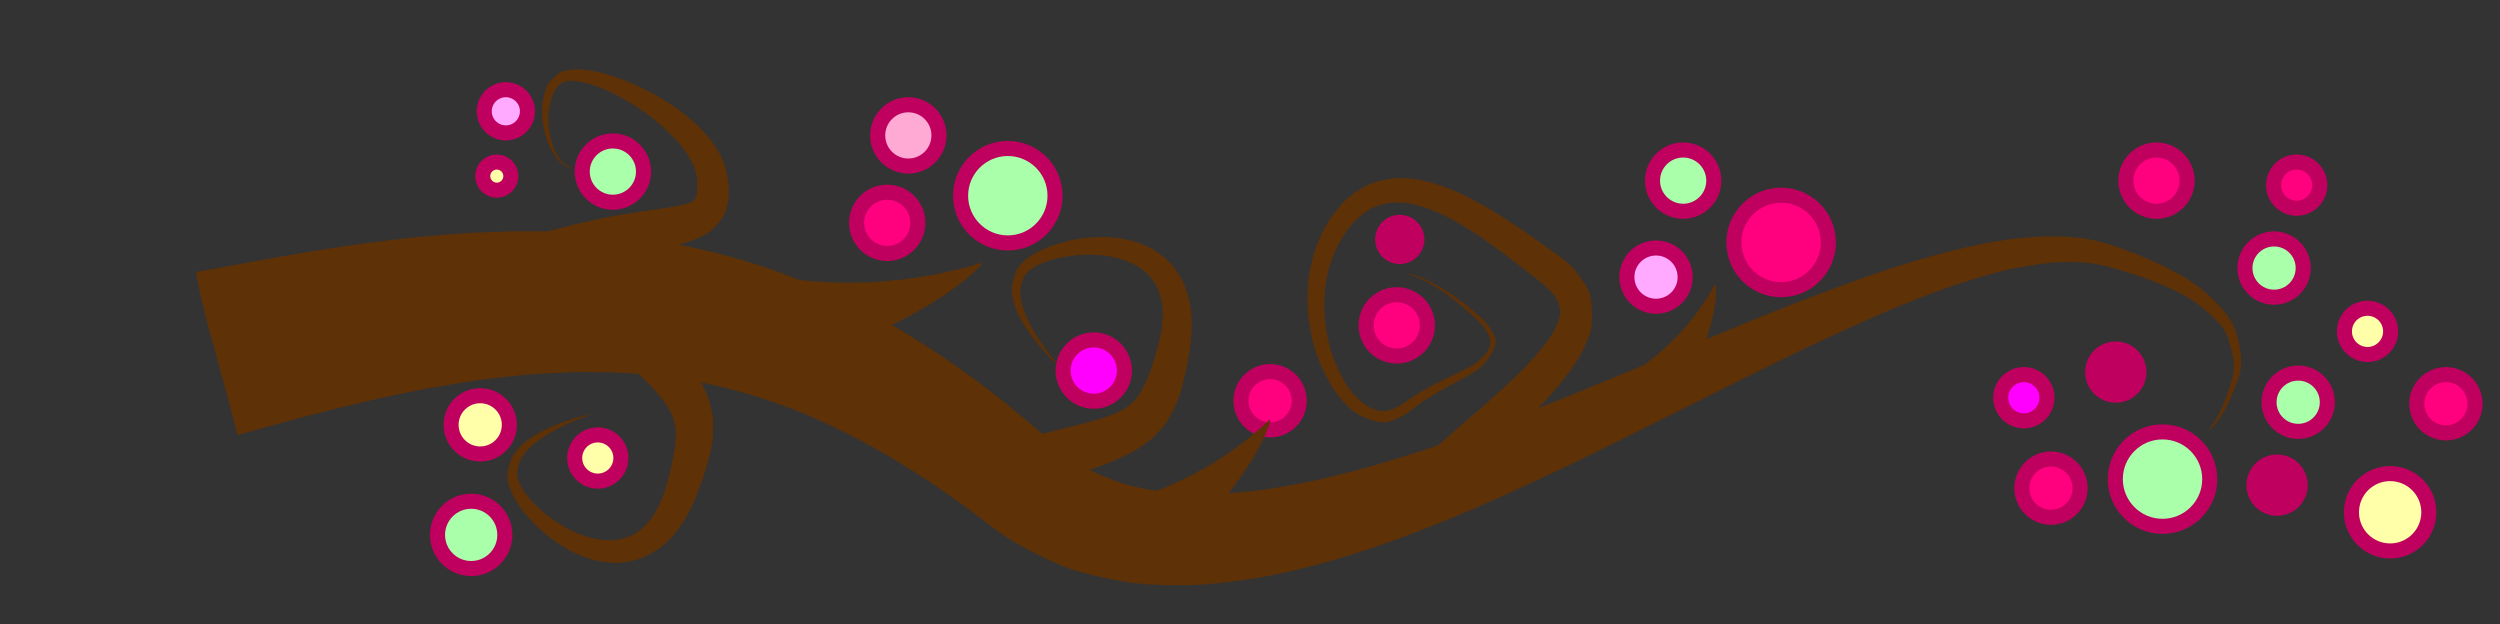
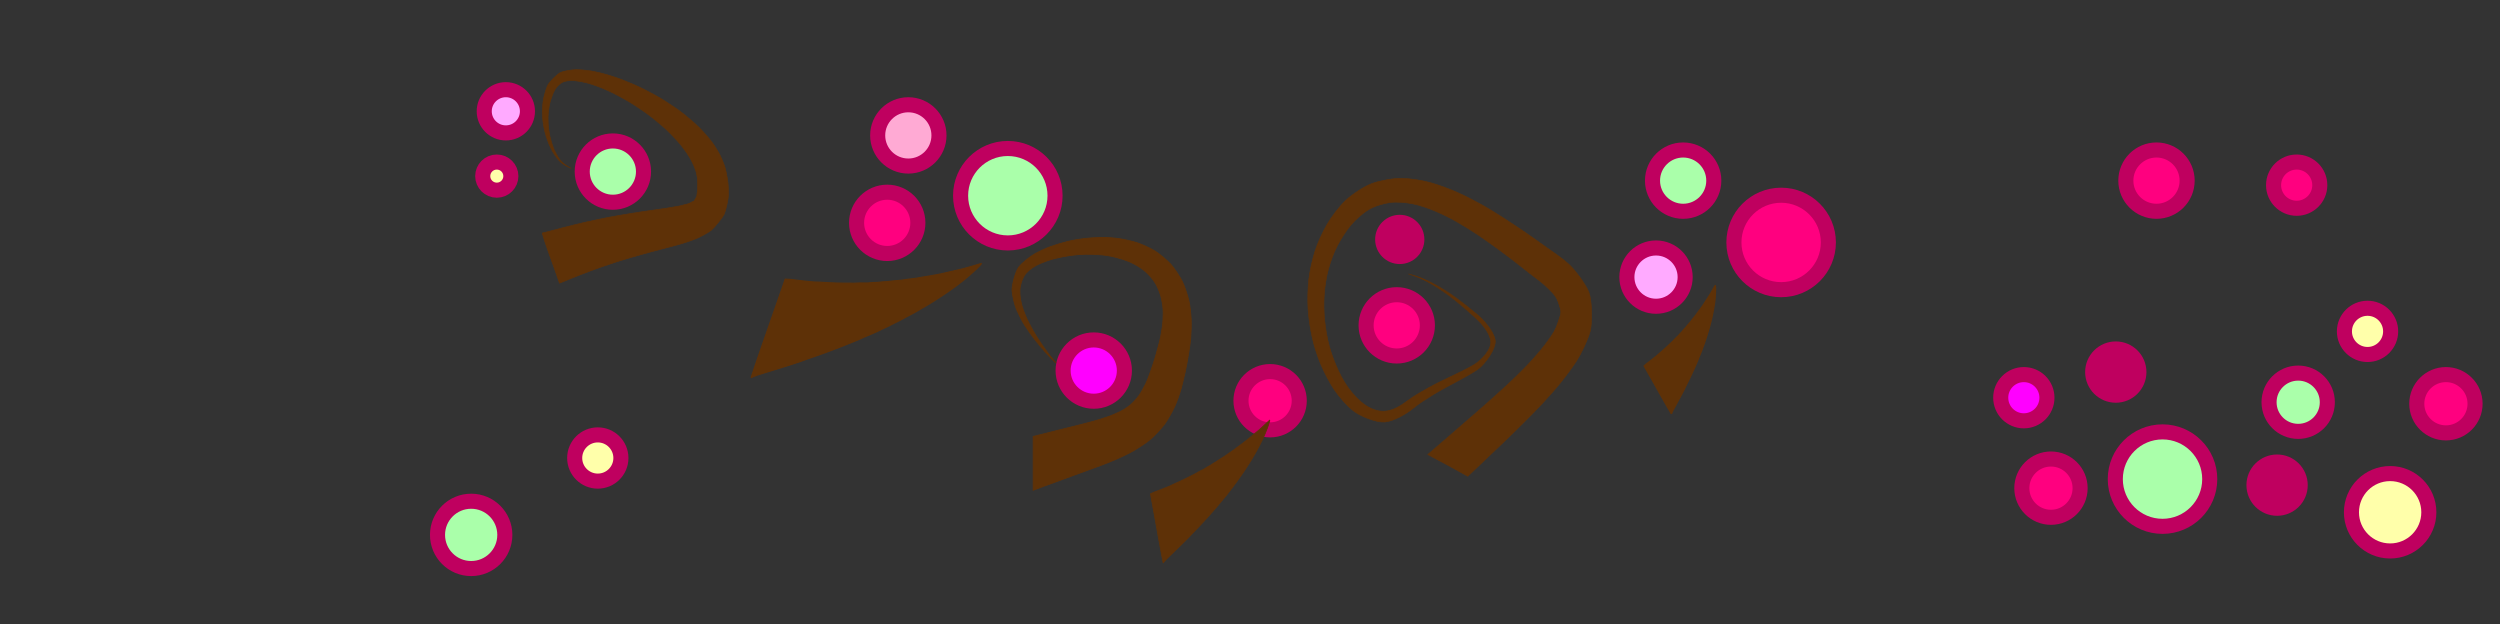
<svg xmlns="http://www.w3.org/2000/svg" width="829.219" height="207.085">
  <rect width="100%" height="100%" fill="#333333" stroke="none" />
  <title>plum blossom branch</title>
  <g>
    <title>Layer 1</title>
    <circle r="10.165" cy="122.915" cx="362.781" stroke-width="5" stroke="#bf005f" fill="#ff00ff" id="svg_1" />
    <circle r="10.165" cy="56.915" cx="203.281" stroke-width="5" stroke="#bf005f" fill="#aaffaa" id="svg_3" />
    <circle r="15.665" cy="80.415" cx="590.781" stroke-width="5" stroke="#bf005f" fill="#ff007f" id="svg_4" />
    <circle r="9.666" cy="133.415" cx="762.281" stroke-width="5" stroke="#bf005f" fill="#aaffaa" id="svg_13" />
    <circle r="7.666" cy="123.415" cx="701.781" stroke-width="5" stroke="#bf005f" fill="#bf005f" id="svg_6" />
    <circle r="9.666" cy="132.915" cx="421.281" stroke-width="5" stroke="#bf005f" fill="#ff007f" id="svg_16" />
    <circle r="10.165" cy="107.915" cx="463.281" stroke-width="5" stroke="#bf005f" fill="#ff007f" id="svg_5" />
    <circle r="7.166" cy="36.915" cx="167.781" stroke-width="5" stroke="#bf005f" fill="#ffaaff" id="svg_27" />
    <g display="inline" id="layer1">
-       <path d="m65.232,90.375c2.199,-0.272 8.66,-1.517 18.184,-3.277c5.052,-0.933 11.773,-2.166 18.656,-3.273c5.468,-0.88 12.328,-2.016 18.866,-2.847c5.661,-0.72 12.681,-1.686 19.087,-2.232c5.779,-0.493 12.963,-1.192 19.3,-1.417c5.854,-0.208 13.189,-0.524 19.471,-0.385c5.898,0.13 13.34,0.326 19.561,0.87c5.908,0.517 13.575,1.277 19.705,2.318c5.871,0.997 13.287,2.464 19.299,3.967c5.797,1.449 13.384,3.68 19.204,5.764c5.644,2.021 12.577,4.787 18.207,7.314c5.484,2.462 12.327,5.893 17.691,8.927c5.246,2.968 11.265,6.649 16.431,9.995c5.07,3.283 10.801,7.395 15.743,11.052c4.866,3.601 10.241,7.932 14.97,11.854c4.668,3.87 8.954,7.915 13.747,11.745c4.741,3.789 6.958,5.111 12.612,7.434c5.608,2.305 9.047,3.374 15.052,4.44c5.969,1.059 10.201,1.449 16.292,1.487c6.067,0.038 11.086,-0.314 17.143,-0.905c6.045,-0.59 11.211,-1.559 17.188,-2.681c5.977,-1.121 11.309,-2.483 17.192,-4.005c5.896,-1.525 11.342,-3.161 17.136,-4.98c5.817,-1.827 11.319,-3.632 17.025,-5.696c5.741,-2.077 11.365,-4.107 17.028,-6.27c5.71,-2.182 11.309,-4.379 16.936,-6.617c5.688,-2.261 11.254,-4.581 16.847,-6.884c5.668,-2.335 11.289,-4.643 16.867,-6.963c5.668,-2.357 11.291,-4.695 16.86,-7.012c5.677,-2.361 11.334,-4.662 16.911,-6.935c5.704,-2.324 11.409,-4.558 17.032,-6.682c5.773,-2.18 11.504,-4.276 17.156,-6.277c5.831,-2.064 11.615,-3.949 17.349,-5.645c5.946,-1.76 11.781,-3.28 17.594,-4.586c6.072,-1.365 11.861,-2.365 17.771,-2.883c6.226,-0.546 11.855,-0.662 17.724,-0.035c6.255,0.668 11.337,2.362 16.824,4.44c5.944,2.251 11.009,4.513 16.107,7.307c5.661,3.102 9.383,5.988 13.338,10.142c4.58,4.809 6.011,7.751 7.141,13.221c1.431,6.931 0.424,9.653 -1.443,14.458c-4.297,11.054 -8.077,13.513 -8.077,13.513c0,0 3.356,-2.602 6.88,-13.916c1.531,-4.919 2.098,-6.6 0.197,-13.407c-1.501,-5.371 -2.398,-6.605 -7.291,-11.077c-4.226,-3.861 -7.071,-5.631 -12.924,-8.325c-5.272,-2.426 -9.763,-4.001 -15.841,-5.827c-5.61,-1.686 -9.042,-2.645 -15.321,-2.872c-5.891,-0.213 -9.929,0.261 -16.095,1.242c-5.853,0.931 -10.327,2.093 -16.283,3.879c-5.703,1.711 -10.733,3.425 -16.538,5.596c-5.596,2.094 -10.644,4.154 -16.312,6.621c-5.494,2.392 -10.806,4.775 -16.409,7.354c-5.456,2.512 -10.645,4.982 -16.168,7.7c-5.401,2.658 -10.773,5.298 -16.267,8.052c-5.39,2.701 -10.83,5.428 -16.315,8.177c-5.399,2.705 -10.894,5.429 -16.38,8.156c-5.415,2.69 -11.018,5.501 -16.529,8.157c-5.453,2.628 -11.134,5.333 -16.673,7.912c-5.493,2.557 -11.31,5.139 -16.887,7.615c-5.543,2.462 -11.819,5.037 -17.489,7.27c-5.648,2.223 -12.145,4.676 -17.914,6.614c-5.757,1.935 -12.659,4.18 -18.537,5.723c-5.878,1.543 -13.31,3.395 -19.293,4.413c-5.995,1.02 -13.893,2.089 -19.942,2.483c-6.073,0.397 -15.335,0.242 -21.358,-0.388c-6.06,-0.634 -16.045,-2.801 -21.795,-4.697c-5.798,-1.911 -15.633,-6.87 -20.745,-10.121c-5.167,-3.286 -10.682,-7.94 -15.606,-11.463c-4.989,-3.569 -9.02,-6.422 -14.122,-9.66c-5.184,-3.29 -9.208,-5.831 -14.492,-8.738c-5.386,-2.963 -9.617,-5.186 -15.056,-7.764c-5.561,-2.637 -9.272,-4.202 -14.913,-6.258c-5.79,-2.111 -9.892,-3.439 -15.661,-5.043c-5.95,-1.654 -9.664,-2.472 -15.546,-3.494c-6.101,-1.059 -10.338,-1.583 -16.262,-2.146c-6.185,-0.589 -10.324,-0.638 -16.25,-0.718c-6.242,-0.084 -10.717,0.175 -16.605,0.482c-6.274,0.327 -10.875,0.931 -16.696,1.576c-6.301,0.698 -11.033,1.576 -16.757,2.503c-6.348,1.029 -11.217,2.115 -16.806,3.266c-6.46,1.331 -11.471,2.575 -16.854,3.881c-6.788,1.648 -11.949,3.016 -16.905,4.364c-9.65,2.624 -15.399,4.282 -17.261,4.767c-0.829,-3.245 -1.599,-6.208 -2.318,-8.933c-0.869,-3.293 -1.662,-6.239 -2.392,-8.914c-0.911,-3.337 -1.723,-6.252 -2.461,-8.896c-0.919,-3.293 -1.721,-6.163 -2.453,-8.897c-0.809,-3.022 -1.532,-5.878 -2.229,-8.956c-0.623,-2.748 -1.226,-5.673 -1.852,-9.051c0,0 0,0 0,0" stroke-width="0.464px" stroke="#5e3107" fill-rule="evenodd" fill="#5e3107" id="path3361" />
      <path d="m249.095,125.307c0.279,-0.185 0.993,-0.489 2.075,-0.891c0.574,-0.214 1.693,-0.492 2.46,-0.765c0.609,-0.217 1.702,-0.487 2.42,-0.741c0.622,-0.22 1.692,-0.489 2.387,-0.736c0.627,-0.224 1.677,-0.493 2.357,-0.739c0.629,-0.228 1.659,-0.499 2.329,-0.745c0.629,-0.232 1.638,-0.506 2.299,-0.754c0.629,-0.235 1.272,-0.476 1.93,-0.721c0.631,-0.235 1.608,-0.526 2.259,-0.774c0.629,-0.24 1.586,-0.534 2.231,-0.786c0.625,-0.243 1.562,-0.542 2.202,-0.796c0.623,-0.249 1.539,-0.55 2.173,-0.809c0.62,-0.253 1.516,-0.558 2.144,-0.82c0.616,-0.257 1.493,-0.566 2.115,-0.832c0.613,-0.261 1.469,-0.574 2.086,-0.843c0.608,-0.266 1.554,-0.608 2.163,-0.883c0.602,-0.272 1.208,-0.546 1.816,-0.82c0.603,-0.272 1.593,-0.641 2.19,-0.924c0.594,-0.28 1.544,-0.631 2.13,-0.921c0.584,-0.288 1.169,-0.577 1.755,-0.867c0.585,-0.288 1.465,-0.645 2.04,-0.941c0.575,-0.297 1.149,-0.593 1.724,-0.889c0.575,-0.296 1.386,-0.659 1.949,-0.961c0.565,-0.304 1.129,-0.607 1.691,-0.909c0.566,-0.304 1.308,-0.672 1.859,-0.981c0.555,-0.311 1.264,-0.664 1.802,-0.978c0.545,-0.318 1.087,-0.634 1.625,-0.948c0.546,-0.318 1.188,-0.676 1.714,-0.996c0.535,-0.324 1.146,-0.671 1.661,-0.995c0.524,-0.331 1.043,-0.658 1.557,-0.982c0.525,-0.331 1.072,-0.683 1.573,-1.012c0.515,-0.337 1.034,-0.68 1.523,-1.012c0.504,-0.343 0.996,-0.677 1.472,-1.013c0.494,-0.348 0.959,-0.677 1.423,-1.016c0.484,-0.354 0.958,-0.7 1.42,-1.038c0.487,-0.356 0.892,-0.691 1.341,-1.03c0.478,-0.362 0.858,-0.693 1.293,-1.033c0.471,-0.369 0.747,-0.656 1.157,-0.999c0.455,-0.381 0.792,-0.697 1.185,-1.038c0.455,-0.394 0.766,-0.711 1.138,-1.044c0.471,-0.421 0.703,-0.72 1.034,-1.03c0.761,-0.713 0.712,-0.903 0.712,-0.903c0,0 -0.189,0.011 -1.383,0.398c-0.519,0.168 -0.926,0.272 -1.643,0.493c-0.565,0.174 -1.03,0.288 -1.709,0.489c-0.586,0.174 -1.042,0.271 -1.706,0.46c-0.599,0.17 -0.834,0.171 -1.494,0.342c-0.609,0.158 -1.014,0.235 -1.67,0.398c-0.616,0.152 -1.002,0.218 -1.656,0.371c-0.62,0.145 -1.257,0.294 -1.907,0.447c-0.623,0.146 -0.992,0.177 -1.642,0.321c-0.627,0.138 -0.971,0.161 -1.62,0.296c-0.629,0.13 -0.946,0.146 -1.594,0.271c-0.631,0.122 -0.919,0.133 -1.567,0.249c-0.633,0.113 -1.272,0.227 -1.919,0.343c-0.633,0.113 -0.891,0.094 -1.536,0.2c-0.635,0.104 -0.859,0.085 -1.503,0.181c-0.635,0.094 -1.274,0.189 -1.916,0.285c-0.636,0.094 -0.824,0.048 -1.465,0.133c-0.635,0.084 -0.788,0.044 -1.426,0.119c-0.634,0.074 -1.271,0.148 -1.908,0.223c-0.635,0.074 -0.746,0.011 -1.381,0.075c-0.633,0.064 -1.267,0.127 -1.902,0.191c-0.634,0.064 -0.7,-0.02 -1.331,0.032c-0.632,0.053 -1.263,0.105 -1.893,0.158c-0.632,0.053 -0.653,-0.049 -1.278,-0.007c-0.63,0.042 -0.615,-0.04 -1.236,-0.01c-0.626,0.03 -1.25,0.06 -1.87,0.09c-0.627,0.03 -0.74,-0.033 -1.355,-0.011c-0.625,0.021 -0.892,-0.018 -1.504,-0.003c-0.623,0.016 -0.877,-0.028 -1.486,-0.018c-0.62,0.01 -0.862,-0.038 -1.466,-0.034c-0.619,0.004 -0.848,-0.047 -1.449,-0.049c-0.616,-0.002 -0.832,-0.056 -1.429,-0.064c-0.615,-0.007 -0.818,-0.064 -1.41,-0.078c-0.613,-0.014 -0.804,-0.072 -1.39,-0.091c-0.612,-0.02 -1.21,-0.039 -1.794,-0.057c-0.615,-0.019 -0.783,-0.097 -1.361,-0.121c-0.615,-0.025 -0.771,-0.103 -1.341,-0.132c-0.616,-0.031 -0.762,-0.109 -1.322,-0.143c-0.621,-0.037 -0.756,-0.114 -1.304,-0.151c-0.633,-0.043 -0.758,-0.118 -1.287,-0.158c-0.666,-0.05 -0.784,-0.121 -1.271,-0.158c-0.949,-0.073 -1.552,-0.107 -1.744,-0.096c-0.686,1.979 -1.315,3.789 -1.894,5.456c-0.701,2.013 -1.33,3.816 -1.903,5.456c-0.714,2.044 -1.341,3.834 -1.909,5.456c-0.708,2.021 -1.325,3.783 -1.908,5.456c-0.645,1.85 -1.248,3.591 -1.886,5.455c-0.569,1.665 -1.167,3.427 -1.846,5.451c0,0 0,0 0,0" stroke-width="0.377px" stroke="#5e3107" fill-rule="evenodd" fill="#5e3107" id="path5057" />
      <path d="m455.107,60.87c-2.638,0.967 -6.693,3.668 -8.757,5.626c-2.077,1.971 -4.702,5.401 -6.148,7.895c-1.459,2.515 -3.156,6.147 -4.028,8.918c-0.881,2.8 -1.753,6.609 -2.07,9.505c-0.32,2.935 -0.417,6.695 -0.234,9.6c0.186,2.952 0.723,6.583 1.351,9.414c0.641,2.885 1.775,6.47 2.918,9.111c1.169,2.701 2.854,5.964 4.446,8.327c1.634,2.427 4.457,5.667 6.73,7.289c2.345,1.673 7.335,3.654 10.063,3.412c2.831,-0.251 7.104,-2.698 9.257,-4.467c2.247,-1.847 4.299,-3.092 6.642,-4.546c2.468,-1.532 4.815,-2.733 7.221,-4.035c2.565,-1.388 5.322,-2.842 7.582,-4.372c2.448,-1.657 6.379,-7.107 5.839,-9.847c-0.599,-3.042 -4.008,-6.751 -6.058,-8.462c-2.373,-1.982 -4.741,-3.828 -6.82,-5.357c-2.636,-1.938 -5.364,-3.565 -7.447,-4.696c-4.791,-2.602 -8.462,-3.314 -8.462,-3.314c0,0 3.605,0.841 8.284,3.668c2.035,1.229 4.64,2.933 7.192,4.995c2.014,1.627 4.272,3.544 6.56,5.637c1.976,1.809 4.815,4.767 5.284,7.837c0.422,2.765 -2.868,6.345 -5.387,7.886c-2.324,1.422 -4.974,2.638 -7.598,3.904c-2.462,1.187 -4.99,2.358 -7.523,3.773c-2.405,1.343 -4.827,2.683 -7.153,4.423c-2.228,1.666 -4.84,3.301 -7.68,3.417c-2.739,0.112 -5.489,-1.227 -7.675,-3.126c-2.12,-1.841 -3.944,-4.005 -5.474,-6.508c-1.49,-2.438 -2.649,-5.038 -3.701,-7.794c-1.029,-2.695 -1.749,-5.403 -2.265,-8.317c-0.507,-2.86 -0.803,-5.622 -0.862,-8.581c-0.058,-2.913 0.133,-5.631 0.58,-8.549c0.441,-2.88 1.17,-5.423 2.172,-8.18c0.992,-2.728 2.214,-4.959 3.781,-7.404c1.553,-2.424 3.039,-4.255 5.2,-6.126c2.148,-1.859 3.872,-2.971 6.551,-3.811c2.667,-0.837 4.64,-1.117 7.426,-0.911c2.779,0.206 4.948,0.649 7.605,1.542c2.657,0.893 4.894,1.872 7.417,3.117c2.528,1.247 4.729,2.571 7.135,4.046c2.415,1.48 4.561,2.959 6.865,4.598c2.318,1.649 4.538,3.296 6.799,4.993c2.281,1.712 4.426,3.446 6.649,5.192c2.247,1.766 4.216,3.041 6.214,5.062c2.025,2.047 2.716,2.635 3.616,5.39c0.915,2.798 0.631,2.832 -0.261,5.585c-0.908,2.805 -1.686,3.958 -3.347,6.276c-1.699,2.37 -3.212,4.145 -5.1,6.254c-1.938,2.165 -3.758,3.936 -5.76,5.917c-2.064,2.043 -4.025,3.767 -6.102,5.649c-2.154,1.952 -4.17,3.763 -6.279,5.59c-2.202,1.908 -4.353,3.773 -6.455,5.593c-2.212,1.915 -4.381,3.789 -6.472,5.598c-1.309,1.132 -2.533,2.178 -3.79,3.259c4,2.083 8.602,4.57 13.269,7.197c1.898,-1.807 3.838,-3.647 5.839,-5.554c2.018,-1.921 4.097,-3.902 6.211,-5.916c2.025,-1.929 4.168,-4.034 6.233,-6.089c1.99,-1.981 4.252,-4.213 6.223,-6.354c1.911,-2.077 4.116,-4.495 5.956,-6.752c1.792,-2.198 3.985,-5.093 5.578,-7.543c1.557,-2.395 3.755,-6.961 4.539,-9.806c0.769,-2.792 0.642,-10.191 -0.394,-12.941c-1.019,-2.706 -4.608,-7.452 -6.719,-9.398c-2.083,-1.921 -5.1,-3.917 -7.42,-5.572c-2.297,-1.637 -4.694,-3.366 -7.045,-4.966c-2.332,-1.586 -4.816,-3.25 -7.202,-4.785c-2.371,-1.526 -5.086,-3.209 -7.562,-4.571c-2.466,-1.356 -5.405,-2.881 -7.984,-4.005c-2.573,-1.121 -5.856,-2.333 -8.548,-3.097c-2.691,-0.764 -6.695,-1.385 -9.479,-1.458c-2.79,-0.073 -7.339,0.749 -9.966,1.712z" stroke-width="0.216px" stroke="#5e3107" fill-rule="evenodd" fill="#5e3107" id="path8614" />
      <path d="m554.391,137.298c0.033,-0.172 0.19,-0.552 0.451,-1.108c0.139,-0.295 0.466,-0.821 0.656,-1.211c0.151,-0.309 0.471,-0.822 0.65,-1.187c0.155,-0.315 0.467,-0.819 0.639,-1.173c0.156,-0.318 0.459,-0.814 0.626,-1.162c0.155,-0.32 0.45,-0.81 0.613,-1.153c0.152,-0.322 0.438,-0.805 0.597,-1.145c0.151,-0.324 0.305,-0.655 0.464,-0.993c0.152,-0.324 0.418,-0.801 0.573,-1.137c0.149,-0.325 0.406,-0.795 0.557,-1.131c0.146,-0.325 0.393,-0.789 0.54,-1.123c0.144,-0.326 0.381,-0.783 0.525,-1.117c0.14,-0.326 0.369,-0.777 0.508,-1.109c0.138,-0.327 0.356,-0.771 0.492,-1.103c0.134,-0.326 0.343,-0.764 0.476,-1.095c0.13,-0.327 0.363,-0.809 0.489,-1.139c0.126,-0.327 0.252,-0.655 0.379,-0.984c0.126,-0.327 0.364,-0.836 0.484,-1.164c0.118,-0.327 0.349,-0.813 0.461,-1.14c0.111,-0.326 0.223,-0.652 0.335,-0.978c0.112,-0.326 0.312,-0.788 0.417,-1.113c0.104,-0.324 0.209,-0.649 0.313,-0.973c0.105,-0.325 0.276,-0.763 0.373,-1.085c0.098,-0.324 0.195,-0.646 0.293,-0.968c0.098,-0.324 0.239,-0.738 0.329,-1.058c0.091,-0.322 0.224,-0.718 0.307,-1.035c0.084,-0.32 0.168,-0.639 0.251,-0.956c0.084,-0.321 0.189,-0.694 0.265,-1.008c0.077,-0.319 0.176,-0.675 0.245,-0.987c0.07,-0.317 0.14,-0.631 0.209,-0.942c0.071,-0.318 0.141,-0.652 0.204,-0.96c0.064,-0.316 0.127,-0.635 0.183,-0.94c0.057,-0.314 0.113,-0.62 0.163,-0.921c0.051,-0.312 0.099,-0.606 0.142,-0.903c0.045,-0.311 0.089,-0.615 0.132,-0.911c0.045,-0.312 0.067,-0.585 0.104,-0.877c0.039,-0.311 0.052,-0.573 0.083,-0.86c0.034,-0.311 0.025,-0.518 0.045,-0.796c0.021,-0.309 0.024,-0.55 0.039,-0.82c0.016,-0.313 0.008,-0.545 0.018,-0.805c0.012,-0.329 -0.02,-0.524 -0.017,-0.76c0.005,-0.543 -0.093,-0.592 -0.093,-0.592c0,0 -0.07,0.076 -0.381,0.67c-0.136,0.258 -0.254,0.45 -0.446,0.802c-0.152,0.278 -0.288,0.496 -0.473,0.826c-0.16,0.285 -0.3,0.494 -0.484,0.815c-0.166,0.289 -0.259,0.379 -0.449,0.692c-0.175,0.289 -0.303,0.471 -0.496,0.779c-0.18,0.289 -0.306,0.46 -0.501,0.764c-0.185,0.289 -0.375,0.584 -0.569,0.887c-0.186,0.29 -0.319,0.442 -0.516,0.741c-0.19,0.288 -0.317,0.428 -0.518,0.723c-0.195,0.287 -0.313,0.414 -0.518,0.705c-0.199,0.285 -0.308,0.399 -0.516,0.687c-0.203,0.282 -0.409,0.567 -0.617,0.854c-0.203,0.283 -0.313,0.374 -0.524,0.658c-0.208,0.279 -0.305,0.359 -0.52,0.638c-0.212,0.276 -0.425,0.554 -0.639,0.833c-0.213,0.277 -0.306,0.332 -0.524,0.607c-0.216,0.273 -0.293,0.316 -0.515,0.587c-0.22,0.268 -0.44,0.538 -0.662,0.808c-0.22,0.269 -0.29,0.288 -0.515,0.554c-0.224,0.264 -0.448,0.529 -0.672,0.794c-0.225,0.264 -0.286,0.26 -0.513,0.52c-0.228,0.26 -0.456,0.519 -0.683,0.779c-0.228,0.26 -0.278,0.232 -0.508,0.485c-0.232,0.256 -0.26,0.221 -0.493,0.469c-0.235,0.25 -0.469,0.498 -0.702,0.746c-0.235,0.25 -0.306,0.271 -0.541,0.514c-0.237,0.246 -0.359,0.334 -0.595,0.573c-0.239,0.244 -0.358,0.325 -0.594,0.561c-0.242,0.241 -0.357,0.316 -0.594,0.549c-0.243,0.237 -0.355,0.307 -0.593,0.536c-0.244,0.235 -0.352,0.298 -0.591,0.523c-0.246,0.232 -0.35,0.29 -0.589,0.511c-0.248,0.229 -0.348,0.282 -0.588,0.499c-0.249,0.227 -0.494,0.449 -0.732,0.665c-0.251,0.228 -0.35,0.265 -0.588,0.477c-0.253,0.226 -0.348,0.258 -0.585,0.466c-0.256,0.224 -0.346,0.252 -0.581,0.454c-0.261,0.224 -0.346,0.249 -0.578,0.445c-0.268,0.226 -0.349,0.248 -0.574,0.435c-0.284,0.237 -0.36,0.257 -0.568,0.43c-0.405,0.337 -0.658,0.555 -0.729,0.632c0.548,0.964 1.048,1.845 1.508,2.657c0.556,0.981 1.053,1.86 1.505,2.659c0.564,0.997 1.056,1.871 1.502,2.662c0.557,0.987 1.041,1.847 1.503,2.662c0.51,0.902 0.992,1.749 1.511,2.653c0.463,0.807 0.956,1.66 1.525,2.636c0,0 0,0 0,0" stroke-width="0.434px" stroke="#5e3107" fill-rule="evenodd" fill="#5e3107" id="path5894" />
      <path d="m385.804,186.746c0.112,-0.201 0.46,-0.614 1.007,-1.207c0.291,-0.315 0.905,-0.847 1.297,-1.259c0.312,-0.328 0.913,-0.847 1.281,-1.232c0.318,-0.334 0.905,-0.844 1.261,-1.218c0.32,-0.338 0.893,-0.842 1.24,-1.21c0.321,-0.341 0.881,-0.839 1.221,-1.204c0.319,-0.343 0.865,-0.836 1.199,-1.2c0.317,-0.345 0.642,-0.698 0.975,-1.059c0.319,-0.346 0.838,-0.838 1.166,-1.198c0.316,-0.348 0.822,-0.836 1.144,-1.196c0.313,-0.349 0.804,-0.833 1.122,-1.193c0.309,-0.351 0.787,-0.83 1.1,-1.19c0.305,-0.352 0.769,-0.827 1.077,-1.187c0.302,-0.354 0.751,-0.824 1.054,-1.185c0.298,-0.356 0.733,-0.821 1.031,-1.182c0.295,-0.357 0.777,-0.869 1.068,-1.231c0.288,-0.358 0.577,-0.718 0.868,-1.079c0.289,-0.359 0.789,-0.901 1.07,-1.264c0.28,-0.36 0.762,-0.879 1.033,-1.242c0.271,-0.362 0.542,-0.725 0.814,-1.087c0.271,-0.362 0.706,-0.862 0.968,-1.225c0.262,-0.363 0.524,-0.727 0.786,-1.089c0.262,-0.364 0.651,-0.844 0.903,-1.207c0.253,-0.364 0.506,-0.728 0.758,-1.091c0.254,-0.365 0.597,-0.825 0.84,-1.187c0.244,-0.366 0.572,-0.807 0.804,-1.169c0.236,-0.366 0.47,-0.73 0.703,-1.091c0.236,-0.367 0.519,-0.789 0.742,-1.15c0.227,-0.367 0.494,-0.771 0.708,-1.131c0.218,-0.367 0.434,-0.73 0.647,-1.09c0.219,-0.367 0.444,-0.754 0.648,-1.112c0.209,-0.368 0.42,-0.74 0.615,-1.096c0.201,-0.367 0.396,-0.726 0.582,-1.08c0.192,-0.367 0.374,-0.713 0.55,-1.065c0.184,-0.368 0.365,-0.727 0.541,-1.077c0.185,-0.369 0.326,-0.7 0.493,-1.047c0.177,-0.37 0.303,-0.69 0.461,-1.033c0.171,-0.372 0.247,-0.631 0.387,-0.968c0.156,-0.373 0.26,-0.67 0.391,-0.999c0.152,-0.382 0.239,-0.671 0.36,-0.988c0.152,-0.403 0.196,-0.655 0.298,-0.946c0.235,-0.669 0.137,-0.765 0.137,-0.765c0,0 -0.116,0.069 -0.74,0.689c-0.272,0.27 -0.494,0.465 -0.872,0.83c-0.299,0.289 -0.555,0.509 -0.917,0.85c-0.312,0.295 -0.567,0.503 -0.924,0.832c-0.321,0.297 -0.47,0.375 -0.83,0.693c-0.332,0.293 -0.563,0.472 -0.923,0.783c-0.339,0.292 -0.561,0.458 -0.923,0.763c-0.344,0.29 -0.697,0.587 -1.057,0.89c-0.345,0.291 -0.569,0.431 -0.932,0.729c-0.35,0.288 -0.561,0.414 -0.926,0.707c-0.355,0.283 -0.551,0.397 -0.919,0.684c-0.359,0.279 -0.538,0.381 -0.91,0.662c-0.363,0.275 -0.73,0.552 -1.1,0.833c-0.364,0.275 -0.534,0.348 -0.907,0.623c-0.367,0.27 -0.517,0.333 -0.892,0.6c-0.371,0.265 -0.745,0.531 -1.12,0.798c-0.371,0.265 -0.507,0.3 -0.884,0.561c-0.375,0.258 -0.486,0.285 -0.866,0.539c-0.377,0.252 -0.756,0.505 -1.135,0.759c-0.378,0.252 -0.471,0.252 -0.852,0.498c-0.381,0.246 -0.761,0.492 -1.142,0.738c-0.381,0.246 -0.453,0.218 -0.836,0.457c-0.383,0.239 -0.766,0.477 -1.148,0.716c-0.383,0.239 -0.432,0.186 -0.816,0.416c-0.385,0.232 -0.405,0.179 -0.789,0.4c-0.388,0.224 -0.773,0.447 -1.157,0.669c-0.388,0.224 -0.482,0.224 -0.866,0.439c-0.389,0.218 -0.573,0.283 -0.957,0.493c-0.39,0.215 -0.567,0.273 -0.951,0.479c-0.391,0.21 -0.561,0.261 -0.944,0.462c-0.392,0.206 -0.555,0.251 -0.938,0.448c-0.393,0.202 -0.549,0.241 -0.931,0.433c-0.393,0.198 -0.542,0.232 -0.923,0.418c-0.395,0.194 -0.537,0.223 -0.916,0.405c-0.396,0.189 -0.783,0.375 -1.16,0.556c-0.398,0.191 -0.532,0.201 -0.908,0.377c-0.399,0.188 -0.526,0.193 -0.898,0.364c-0.403,0.184 -0.523,0.186 -0.891,0.351c-0.408,0.183 -0.52,0.182 -0.882,0.34c-0.417,0.183 -0.523,0.181 -0.873,0.331c-0.441,0.19 -0.541,0.187 -0.863,0.325c-0.629,0.27 -1.025,0.448 -1.142,0.518c0.254,1.389 0.486,2.66 0.699,3.83c0.258,1.414 0.487,2.681 0.695,3.833c0.26,1.437 0.486,2.694 0.691,3.835c0.255,1.421 0.477,2.659 0.691,3.835c0.235,1.299 0.46,2.521 0.705,3.826c0.219,1.166 0.454,2.398 0.729,3.812c0,0 0,0 0,0" stroke-width="0.264px" stroke="#5e3107" fill-rule="evenodd" fill="#5e3107" id="path5896" />
      <path d="m365.243,78.761c-1.74,0.042 -3.945,0.157 -5.624,0.361c-1.732,0.211 -4.067,0.608 -5.701,1.033c-1.694,0.441 -3.757,1.032 -5.342,1.6c-1.655,0.593 -3.873,1.641 -5.343,2.452c-1.548,0.855 -4.452,3.173 -5.419,4.543c-1.031,1.46 -2.222,5.948 -2.122,7.615c0.109,1.807 0.869,4.891 1.534,6.402c0.739,1.678 1.804,3.775 2.684,5.137c1.02,1.578 2.205,3.251 3.17,4.492c1.223,1.572 2.484,3.073 3.451,4.156c2.223,2.491 3.758,3.872 3.758,3.872c0,0 -1.381,-1.5 -3.349,-4.207c-0.856,-1.178 -1.98,-2.749 -3.042,-4.441c-0.838,-1.334 -1.799,-3.022 -2.659,-4.698c-0.742,-1.447 -1.526,-3.338 -2.096,-5.085c-0.512,-1.574 -0.941,-3.894 -0.869,-5.705c0.067,-1.672 0.847,-4.277 2.02,-5.628c1.1,-1.267 2.947,-2.507 4.575,-3.201c1.546,-0.659 3.251,-1.281 4.959,-1.704c1.637,-0.405 3.38,-0.74 5.113,-1.007c1.671,-0.257 3.391,-0.379 5.138,-0.413c1.694,-0.033 3.375,0.044 5.113,0.181c1.692,0.133 3.299,0.416 4.984,0.852c1.648,0.426 3.14,0.868 4.729,1.575c1.56,0.693 2.829,1.43 4.218,2.478c1.367,1.032 2.267,1.996 3.323,3.382c1.042,1.367 1.534,2.446 2.148,4.079c0.607,1.615 0.829,2.869 1.073,4.595c0.243,1.712 0.162,2.959 0.077,4.699c-0.085,1.729 -0.346,3.112 -0.639,4.827c-0.292,1.708 -0.695,3.073 -1.151,4.75c-0.454,1.673 -0.859,3.155 -1.406,4.801c-0.546,1.647 -1.076,3.129 -1.687,4.75c-0.612,1.625 -1.079,2.581 -1.942,4.079c-0.867,1.504 -1.269,2.133 -2.429,3.408c-1.167,1.282 -1.622,1.666 -3.042,2.633c-1.432,0.974 -2.249,1.252 -3.809,1.962c-1.576,0.717 -2.726,1.026 -4.345,1.574c-1.641,0.556 -3.007,0.863 -4.653,1.317c-1.672,0.461 -3.23,0.819 -4.882,1.239c-1.684,0.428 -3.334,0.826 -4.985,1.239c-1.688,0.423 -3.362,0.853 -5.01,1.265c-1.035,0.259 -2.05,0.495 -3.068,0.749l0,17.838c1.052,-0.407 2.08,-0.798 3.221,-1.214c1.591,-0.58 3.195,-1.158 4.832,-1.755c1.594,-0.582 3.223,-1.185 4.857,-1.781c1.597,-0.583 3.228,-1.182 4.856,-1.782c1.599,-0.588 3.397,-1.2 5.011,-1.832c1.588,-0.623 3.641,-1.395 5.214,-2.117c1.553,-0.713 3.876,-1.784 5.369,-2.659c1.476,-0.866 4.096,-2.55 5.419,-3.666c1.312,-1.107 3.776,-3.717 4.806,-5.111c1.023,-1.386 2.69,-4.38 3.399,-5.963c0.707,-1.577 1.704,-4.364 2.148,-6.041c0.443,-1.673 0.927,-3.652 1.303,-5.344c0.377,-1.691 0.74,-3.79 1.023,-5.498c0.284,-1.712 0.674,-4.108 0.792,-5.834c0.119,-1.733 0.243,-4.289 0.154,-6.015c-0.09,-1.737 -0.38,-4.727 -0.793,-6.402c-0.416,-1.69 -1.382,-4.68 -2.147,-6.221c-0.773,-1.558 -2.714,-4.531 -3.886,-5.782c-1.187,-1.268 -3.754,-3.452 -5.214,-4.337c-1.484,-0.899 -4.236,-2.181 -5.854,-2.711c-1.649,-0.54 -4.226,-1.113 -5.905,-1.368c-1.717,-0.261 -4.364,-0.453 -6.058,-0.413l0,0l0,0z" stroke-width="0.291px" stroke="#5e3107" fill-rule="evenodd" fill="#5e3107" id="path4936" />
      <path d="m179.833,77.305c0.447,-0.07 1.68,-0.381 3.576,-0.898c1.006,-0.274 2.348,-0.621 3.716,-0.98c1.087,-0.285 2.421,-0.613 3.718,-0.933c1.123,-0.278 2.452,-0.582 3.722,-0.875c1.145,-0.265 2.526,-0.541 3.783,-0.802c1.162,-0.241 2.556,-0.558 3.809,-0.781c1.176,-0.209 2.387,-0.426 3.632,-0.648c1.181,-0.212 2.537,-0.438 3.78,-0.632c1.19,-0.186 2.482,-0.398 3.722,-0.575c1.196,-0.171 2.409,-0.344 3.646,-0.522c1.199,-0.173 2.416,-0.349 3.649,-0.528c1.202,-0.174 2.299,-0.372 3.526,-0.578c1.2,-0.201 1.821,-0.318 3.014,-0.672c1.172,-0.348 1.198,-0.149 2.256,-0.82c1.041,-0.661 0.544,0.111 1.184,-0.981c0.631,-1.078 0.488,-0.616 0.655,-1.872c0.166,-1.243 0.235,-1.782 0.183,-3.045c-0.051,-1.252 -0.004,-1.866 -0.268,-3.096c-0.263,-1.222 -0.403,-1.76 -0.899,-2.908c-0.494,-1.143 -0.888,-1.91 -1.512,-2.987c-0.623,-1.075 -1.162,-1.805 -1.899,-2.802c-0.736,-0.997 -1.336,-1.752 -2.167,-2.666c-0.832,-0.916 -1.609,-1.735 -2.477,-2.609c-0.872,-0.878 -1.655,-1.601 -2.585,-2.403c-0.937,-0.808 -1.832,-1.553 -2.788,-2.321c-0.964,-0.775 -1.86,-1.451 -2.862,-2.153c-1.012,-0.711 -1.991,-1.379 -3.012,-2.049c-1.035,-0.679 -2.016,-1.29 -3.075,-1.894c-1.075,-0.613 -2.124,-1.192 -3.199,-1.76c-1.096,-0.579 -2.16,-1.086 -3.269,-1.577c-1.134,-0.502 -2.226,-0.985 -3.369,-1.381c-1.174,-0.407 -2.31,-0.833 -3.486,-1.104c-1.213,-0.28 -2.42,-0.548 -3.619,-0.662c-1.244,-0.118 -2.618,-0.112 -3.769,0.254c-1.203,0.382 -2.401,1.538 -3.028,2.592c-0.66,1.111 -1.147,2.489 -1.505,3.659c-0.38,1.248 -0.6,2.704 -0.724,3.913c-0.134,1.309 -0.125,2.787 -0.052,3.985c0.081,1.33 0.303,2.806 0.547,3.958c0.282,1.334 0.749,2.795 1.152,3.859c0.512,1.347 1.393,2.876 1.993,3.729c1.379,1.964 3.904,3.072 3.904,3.072c0,0 -2.633,-1.015 -4.209,-2.808c-0.686,-0.78 -1.756,-2.357 -2.406,-3.635c-0.512,-1.009 -1.157,-2.567 -1.578,-3.857c-0.363,-1.114 -0.758,-2.77 -0.979,-4.078c-0.198,-1.179 -0.354,-2.953 -0.359,-4.265c-0.004,-1.211 0.142,-3.128 0.389,-4.406c0.232,-1.199 0.816,-3.236 1.355,-4.41c0.512,-1.115 3.22,-3.837 4.375,-4.349c1.105,-0.491 3.762,-0.868 5.01,-0.889c1.203,-0.021 2.905,0.154 4.139,0.296c1.197,0.138 2.789,0.518 3.998,0.791c1.178,0.266 2.661,0.726 3.841,1.097c1.154,0.363 2.58,0.866 3.73,1.318c1.129,0.443 2.386,0.966 3.52,1.454c1.115,0.48 2.47,1.129 3.57,1.686c1.086,0.55 2.295,1.192 3.376,1.783c1.07,0.584 2.391,1.37 3.431,2.03c1.032,0.654 2.199,1.425 3.216,2.12c1.009,0.691 2.315,1.657 3.275,2.43c0.956,0.769 2.072,1.712 2.997,2.525c0.923,0.812 2.194,2.075 3.032,2.98c0.839,0.905 1.921,2.176 2.688,3.145c0.769,0.97 1.91,2.771 2.523,3.848c0.616,1.081 1.59,3.332 1.982,4.514c0.394,1.189 0.823,3.487 1.009,4.722c0.186,1.245 0.301,3.638 0.27,4.888c-0.031,1.264 -0.897,5.123 -1.409,6.263c-0.518,1.155 -3.355,4.604 -4.318,5.377c-0.978,0.785 -3.717,2.233 -4.843,2.711c-1.148,0.487 -2.871,1.062 -4.03,1.439c-1.185,0.386 -2.757,0.803 -3.932,1.113c-1.205,0.318 -2.395,0.632 -3.567,0.941c-1.209,0.319 -2.405,0.632 -3.575,0.939c-1.212,0.319 -2.302,0.629 -3.464,0.951c-1.214,0.336 -2.232,0.625 -3.383,0.972c-1.211,0.365 -2.391,0.721 -3.535,1.066c-1.22,0.367 -2.166,0.71 -3.293,1.086c-1.221,0.407 -2.21,0.716 -3.317,1.114c-1.229,0.442 -2.259,0.803 -3.342,1.214c-1.252,0.475 -2.272,0.852 -3.317,1.268c-1.317,0.526 -2.329,0.917 -3.292,1.319c-1.874,0.783 -3.059,1.27 -3.424,1.408c-0.348,-1.005 -0.669,-1.922 -0.967,-2.766c-0.359,-1.02 -0.683,-1.932 -0.98,-2.761c-0.37,-1.034 -0.698,-1.937 -0.994,-2.756c-0.37,-1.02 -0.693,-1.909 -0.993,-2.756c-0.332,-0.936 -0.637,-1.82 -0.949,-2.773c-0.278,-0.851 -0.562,-1.755 -0.874,-2.8c0,0 0,0 0,0" stroke-width="0.225px" stroke="#5e3107" fill-rule="evenodd" fill="#5e3107" id="path6837" />
-       <path d="m186.979,181.266c-1.476,-0.93 -3.316,-2.162 -4.658,-3.202c-1.384,-1.072 -3.194,-2.614 -4.386,-3.819c-1.236,-1.251 -2.714,-2.821 -3.791,-4.125c-1.126,-1.361 -2.506,-3.404 -3.362,-4.857c-0.902,-1.532 -2.232,-5.021 -2.374,-6.697c-0.151,-1.787 1.086,-6.261 2.013,-7.645c1.004,-1.5 3.213,-3.764 4.548,-4.722c1.481,-1.064 3.455,-2.322 4.899,-3.042c1.673,-0.833 3.537,-1.664 4.993,-2.236c1.845,-0.725 3.688,-1.368 5.066,-1.803c3.169,-1.001 5.186,-1.401 5.186,-1.401c0,0 -1.944,0.581 -5.004,1.9c-1.329,0.573 -3.089,1.348 -4.856,2.258c-1.394,0.718 -3.072,1.676 -4.657,2.677c-1.368,0.864 -2.997,2.088 -4.368,3.299c-1.235,1.091 -2.773,2.867 -3.624,4.464c-0.786,1.473 -1.428,4.116 -1.099,5.882c0.309,1.656 1.273,3.673 2.325,5.107c0.998,1.362 2.151,2.774 3.409,4.016c1.204,1.19 2.536,2.375 3.893,3.495c1.308,1.08 2.727,2.07 4.214,2.997c1.441,0.899 2.927,1.697 4.491,2.473c1.524,0.756 3.05,1.339 4.72,1.83c1.633,0.48 3.14,0.867 4.864,1.076c1.692,0.205 3.156,0.224 4.88,0.035c1.696,-0.185 2.958,-0.552 4.565,-1.202c1.586,-0.641 2.553,-1.317 3.905,-2.406c1.336,-1.078 2.159,-2.043 3.24,-3.403c1.072,-1.349 1.631,-2.463 2.435,-4.005c0.798,-1.531 1.271,-2.856 1.883,-4.483c0.61,-1.62 0.952,-3.003 1.405,-4.68c0.452,-1.673 0.851,-3.157 1.21,-4.855c0.36,-1.698 0.651,-3.246 0.943,-4.956c0.292,-1.713 0.372,-2.776 0.384,-4.509c0.012,-1.74 -0.016,-2.488 -0.372,-4.182c-0.359,-1.704 -0.556,-2.268 -1.291,-3.83c-0.741,-1.575 -1.305,-2.234 -2.289,-3.647c-0.995,-1.427 -1.829,-2.284 -2.947,-3.589c-1.132,-1.323 -2.153,-2.288 -3.34,-3.526c-1.207,-1.256 -2.367,-2.365 -3.578,-3.576c-1.234,-1.234 -2.453,-2.425 -3.666,-3.629c-1.24,-1.232 -2.464,-2.463 -3.674,-3.665c-0.761,-0.755 -1.515,-1.48 -2.263,-2.222l8.993,-15.353c0.7,0.89 1.388,1.755 2.16,2.701c1.077,1.317 2.166,2.639 3.274,3.994c1.079,1.321 2.176,2.678 3.282,4.03c1.081,1.323 2.183,2.677 3.282,4.031c1.079,1.328 2.318,2.779 3.389,4.153c1.053,1.352 2.431,3.072 3.421,4.503c0.977,1.412 2.437,3.528 3.28,5.049c0.834,1.504 2.24,4.3 2.816,5.941c0.571,1.627 1.376,5.141 1.56,6.87c0.182,1.719 0.107,5.153 -0.08,6.88c-0.187,1.72 -0.735,4.632 -1.198,6.304c-0.462,1.667 -1.043,3.62 -1.571,5.269c-0.529,1.65 -1.275,3.643 -1.892,5.258c-0.619,1.62 -1.491,3.883 -2.26,5.429c-0.771,1.553 -1.953,3.816 -2.9,5.256c-0.953,1.449 -2.71,3.873 -3.909,5.103c-1.21,1.24 -3.549,3.317 -4.985,4.251c-1.451,0.943 -4.62,2.505 -6.259,2.979c-1.662,0.481 -4.972,1.041 -6.675,1.052c-1.731,0.011 -4.745,-0.301 -6.405,-0.677c-1.691,-0.383 -4.198,-1.215 -5.772,-1.858c-1.61,-0.658 -3.985,-1.853 -5.423,-2.76l0,0z" stroke-width="0.291px" stroke="#5e3107" fill-rule="evenodd" fill="#5e3107" id="path6143" />
    </g>
    <circle r="10.165" cy="73.915" cx="294.281" stroke-width="5" stroke="#bf005f" fill="#ff007f" id="svg_7" />
    <circle r="10.165" cy="59.915" cx="558.281" stroke-width="5" stroke="#bf005f" fill="#aaffaa" id="svg_8" />
    <circle r="10.165" cy="44.915" cx="301.281" stroke-width="5" stroke="#bf005f" fill="#ffaad4" id="svg_9" />
    <circle r="15.665" cy="64.915" cx="334.281" stroke-width="5" stroke="#bf005f" fill="#aaffaa" id="svg_10" />
    <circle r="15.665" cy="158.915" cx="717.281" stroke-width="5" stroke="#bf005f" fill="#aaffaa" id="svg_11" />
    <circle r="11.165" cy="177.415" cx="156.281" stroke-width="5" stroke="#bf005f" fill="#aaffaa" id="svg_12" />
-     <circle r="9.666" cy="88.915" cx="754.281" stroke-width="5" stroke="#bf005f" fill="#aaffaa" id="svg_14" />
    <circle r="9.666" cy="91.915" cx="549.281" stroke-width="5" stroke="#bf005f" fill="#ffaaff" id="svg_15" />
    <circle r="7.666" cy="151.915" cx="198.281" stroke-width="5" stroke="#bf005f" fill="#ffffaa" id="svg_17" />
    <circle r="7.666" cy="109.915" cx="785.281" stroke-width="5" stroke="#bf005f" fill="#ffffaa" id="svg_18" />
    <circle r="7.666" cy="160.915" cx="755.281" stroke-width="5" stroke="#bf005f" fill="#bf005f" id="svg_19" />
    <circle r="9.666" cy="161.915" cx="680.281" stroke-width="5" stroke="#bf005f" fill="#ff007f" id="svg_20" />
-     <circle r="9.666" cy="140.915" cx="159.281" stroke-width="5" stroke="#bf005f" fill="#ffffaa" id="svg_21" />
    <circle r="9.666" cy="133.915" cx="811.281" stroke-width="5" stroke="#bf005f" fill="#ff007f" id="svg_22" />
    <circle r="12.835" cy="169.915" cx="792.781" stroke-width="5" stroke="#bf005f" fill="#ffffaa" id="svg_23" />
    <circle r="5.666" cy="79.415" cx="464.281" stroke-width="5" stroke="#bf005f" fill="#bf005f" id="svg_24" />
    <circle r="7.666" cy="131.915" cx="671.281" stroke-width="5" stroke="#bf005f" fill="#ff00ff" id="svg_25" />
    <circle r="7.666" cy="61.415" cx="761.781" stroke-width="5" stroke="#bf005f" fill="#ff007f" id="svg_26" />
    <circle r="10.165" cy="59.915" cx="715.281" stroke-width="5" stroke="#bf005f" fill="#ff007f" id="svg_28" />
    <circle r="4.666" cy="58.415" cx="164.781" stroke-width="5" stroke="#bf005f" fill="#ffffaa" id="svg_29" />
  </g>
</svg>